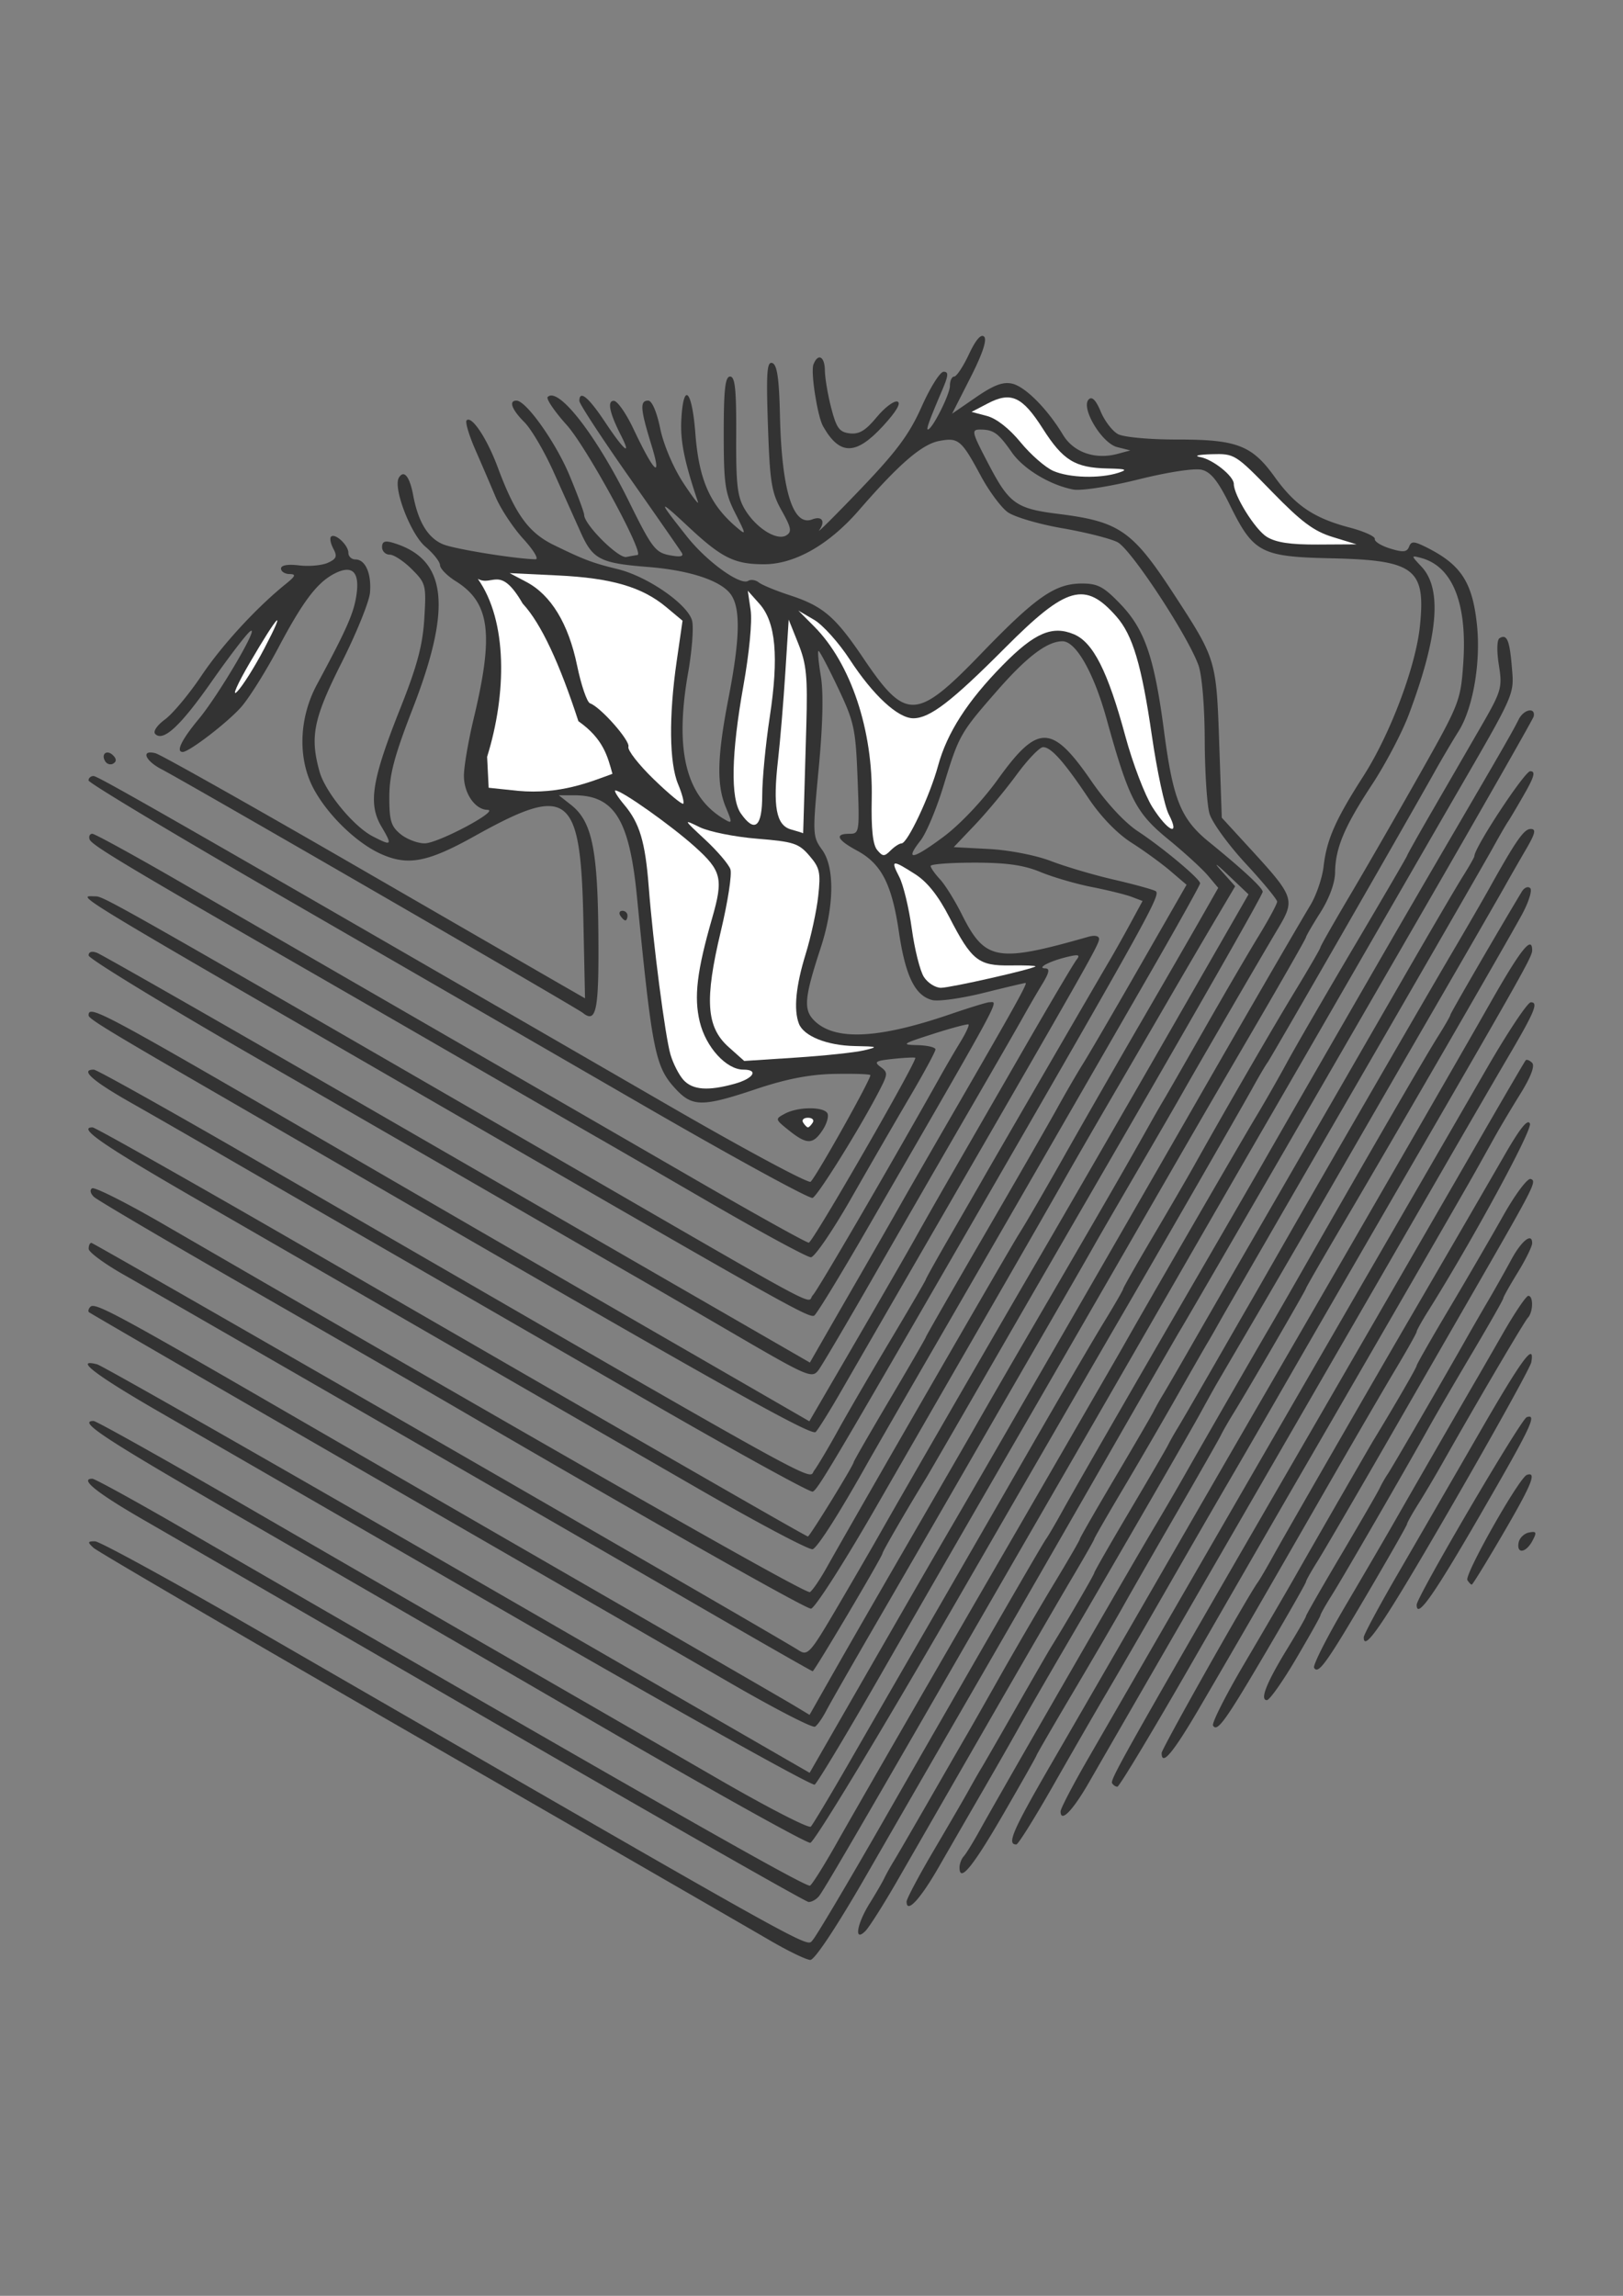
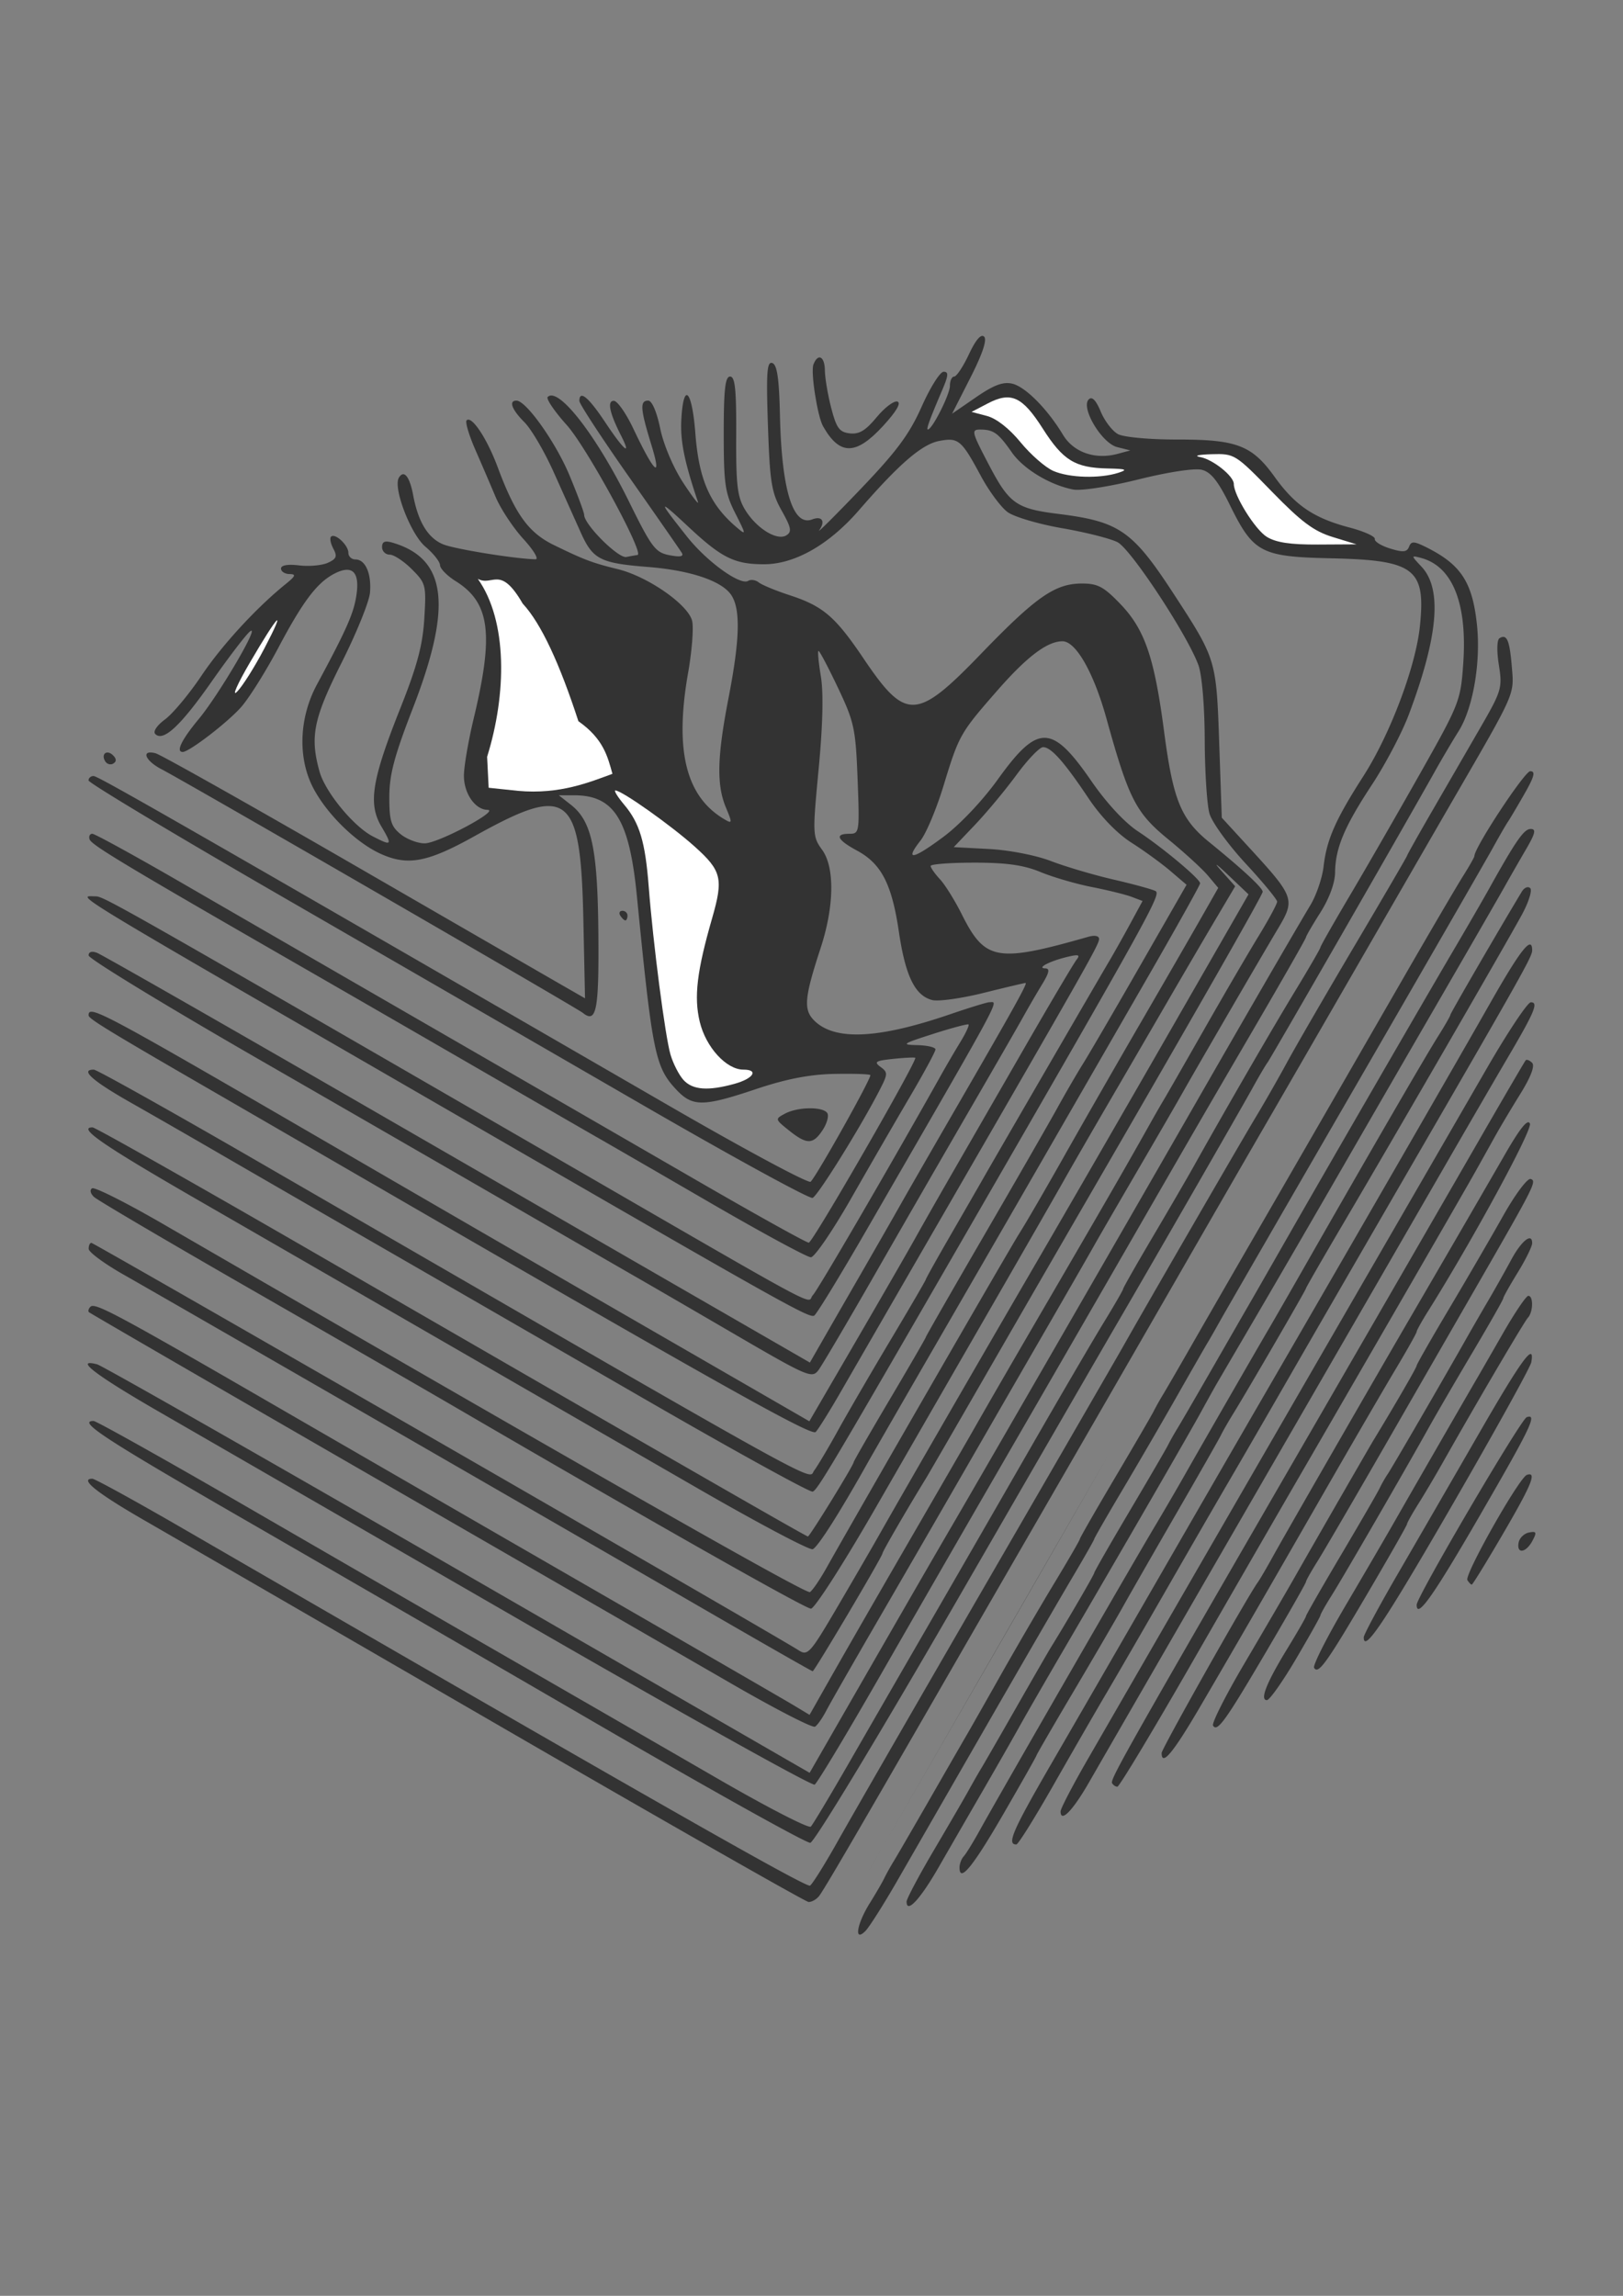
<svg xmlns="http://www.w3.org/2000/svg" width="744.094" height="1052.362" viewBox="0 0 744.094 1052.362">
  <rect x="0" y="0" width="744.094" height="1052.362" fill="#808080" stroke="none" />
  <path d="M439.12 732.953c35.392-61.264 67.823-117.345 72.07-124.625 16.73-28.68 57.663-99.824 62.833-109.207 3.008-5.46 6.22-10.92 7.136-12.134 1.54-2.041 64.19-111.015 76.735-133.474 3.05-5.46 7.938-13.742 10.864-18.403 6.574-10.472 10.188-31.43 8.387-48.627-2.038-19.45-7.22-27.516-22.72-35.37-6.108-3.094-7.394-3.172-8.414-.515-.962 2.506-2.706 2.676-8.673.844-4.109-1.26-7.272-3.232-7.03-4.38.242-1.149-4.94-3.502-11.515-5.23-16.37-4.302-24.97-10.098-34.346-23.15-10.503-14.619-17.343-17.238-44.93-17.205-12.389.015-24.338-1.08-26.929-2.466-2.562-1.371-6.13-6.019-7.931-10.327-2.21-5.288-4-7.109-5.507-5.6-3.77 3.768 5.959 20.074 13.042 21.86l6.04 1.524-5.881 1.58c-10.276 2.762-20.155-.69-25.006-8.74-7.166-11.89-17.246-22.042-23.28-23.446-4.182-.973-8.454.631-16.598 6.234L436.5 189.64l8.43-16.576c5.504-10.825 7.678-17.325 6.267-18.738-1.413-1.412-3.83 1.384-6.967 8.059-2.642 5.62-5.687 10.22-6.767 10.22s-1.963 1.929-1.963 4.286c0 3.901-8.121 19.982-10.091 19.982-.87 0 .734-4.412 6.62-18.201 2.814-6.597 2.934-8.273.59-8.273-1.617 0-6.146 7.198-10.064 15.995-5.658 12.705-11.47 20.531-28.263 38.056-11.627 12.135-20.027 20.482-18.666 18.55 2.891-4.104 1.223-6.629-3.246-4.914-8.834 3.39-14.012-13.291-14.797-47.668-.389-17.048-1.3-23.26-3.519-24-2.455-.818-2.813 4.336-1.99 28.615.884 26.067 1.637 30.74 6.29 39.018 4.408 7.842 4.765 9.727 2.15 11.343-4.308 2.663-13.849-3.296-18.999-11.866-3.46-5.758-4.107-11.249-3.994-33.897.105-21.035-.513-27.026-2.789-27.026-2.262 0-2.923 5.902-2.923 26.1 0 23.156.596 27.278 5.28 36.532 5.085 10.042 5.107 10.283.589 6.441-12.255-10.419-17.258-21.844-18.89-43.134-1.519-19.809-5.414-23.768-6.403-6.508-.572 9.979 1.295 19.339 7.566 37.93.614 1.82-2.428-2.112-6.76-8.737-4.553-6.965-8.988-17.435-10.513-24.82-1.582-7.656-3.788-12.773-5.507-12.773-3.888 0-3.62 3.783 1.436 20.21 5.031 16.352 1.477 13.166-8.274-7.414-3.276-6.916-7.265-12.624-8.864-12.685-3.206-.123-2.071 5.438 3.243 15.884 5.092 10.009 1.347 6.872-7.245-6.067-7.66-11.536-11.844-14.984-11.844-9.758 0 1.307 10.225 16.943 22.722 34.747 12.497 17.805 23.396 33.483 24.22 34.841 1.044 1.72-.663 2.055-5.624 1.103-6.475-1.242-8.16-3.47-18.546-24.531-15.017-30.453-32.424-52.857-37.288-47.993-.82.82 3.11 6.608 8.733 12.863 9.142 10.168 35.8 59.124 32.436 59.567-.705.093-3.017.5-5.138.907-3.699.708-19.309-14.876-19.309-19.276 0-1.08-3.014-9.202-6.697-18.05-6.327-15.199-19.909-34.348-24.361-34.348-3.66 0-2.143 4.103 3.662 9.908 3.133 3.133 9.135 13.354 13.339 22.714 4.203 9.36 9.803 21.841 12.443 27.738 5.576 12.452 8.882 14.15 30.983 15.905 19.178 1.523 33.465 6.292 37.924 12.657 4.473 6.387 4.146 20.296-1.114 47.388-5.232 26.952-5.54 39.818-1.2 50.206 2.97 7.109 2.93 7.512-.55 5.482-17.802-10.381-23.074-31.563-16.763-67.348 1.712-9.708 2.546-20.302 1.854-23.543-1.58-7.404-20.203-20.433-34.076-23.842-11.761-2.89-15.334-4.236-29.358-11.07-11.621-5.663-17.733-14.144-25.775-35.77-4.86-13.07-11.904-23.674-14.204-21.385-.729.726 1.02 6.682 3.884 13.237a2189.73 2189.73 0 019.393 21.847c2.3 5.46 8.04 14.147 12.753 19.304 4.724 5.17 7.206 9.346 5.53 9.308-9.398-.21-37.02-4.682-42.302-6.848-6.928-2.84-11.46-10.23-13.745-22.416-1.633-8.703-4.228-11.942-6.554-8.18-2.826 4.574 5.376 25.975 12.136 31.663 3.637 3.06 6.65 6.87 6.698 8.465.046 1.595 3.273 4.89 7.17 7.324 15.725 9.818 17.602 24.066 8.29 62.916-2.466 10.285-4.49 22.098-4.499 26.25-.018 8.124 5.117 15.575 10.806 15.683 5.944.113-22.568 15.32-28.778 15.349-3.203.015-8.167-1.87-11.031-4.19-4.4-3.563-5.207-6.215-5.197-17.098.009-10.129 2.3-18.771 10.72-40.458 18.268-47.04 15.69-68.64-9.077-76.032-3.666-1.095-4.964-.578-4.964 1.976 0 1.902 1.566 3.458 3.48 3.458 1.913 0 6.487 3.009 10.165 6.687 6.448 6.448 6.652 7.253 5.72 22.613-.742 12.235-3.306 21.809-11.06 41.298-13.023 32.73-14.76 43.607-8.623 54.008 5.158 8.742 4.856 9.084-3.982 4.514-8.822-4.562-21.78-20.348-24.377-29.697-4.457-16.044-2.794-24.225 10.157-49.963 6.802-13.517 12.644-27.942 12.983-32.055.722-8.755-2.108-15.199-6.674-15.199-1.778 0-3.232-1.367-3.232-3.039 0-3.516-6.132-9.214-7.954-7.392-.675.676-.195 3.158 1.067 5.517 1.88 3.515 1.416 4.68-2.58 6.465-2.68 1.198-8.596 1.726-13.146 1.175-5.191-.629-8.274-.09-8.274 1.445 0 1.346 1.738 2.48 3.861 2.521 3.153.06 2.85.89-1.655 4.528-13.53 10.928-29.293 28.075-38.703 42.099-5.617 8.372-13.112 17.366-16.656 19.986-3.76 2.78-5.627 5.581-4.483 6.725 3.649 3.65 11.601-3.752 25.795-24.006 7.743-11.05 15.628-21.377 17.522-22.949 5.462-4.532-13.954 28.709-23.436 40.125-7.828 9.425-10.563 15.048-7.318 15.048 2.963 0 20.668-13.601 26.807-20.593 3.677-4.188 11.34-16.408 17.027-27.156 11.118-21.007 17.602-29.65 25.36-33.801 8.265-4.423 11.924-1.306 10.544 8.983-1.163 8.669-4.255 15.748-18.208 41.68-8.21 15.26-8.857 33.718-1.663 47.433 6.338 12.082 19.72 25.12 30.98 30.184 12.408 5.58 21.4 3.872 42.993-8.17 43.085-24.025 48.618-19.772 49.847 38.311l.763 36.057-9.57-5.492c-5.263-3.021-48.594-28.042-96.291-55.602-47.697-27.56-88.65-50.613-91.006-51.229-6.854-1.792-4.942 3.353 2.719 7.315 10.988 5.682 190.138 109.27 193.113 111.66 6.255 5.029 7.452-1.02 7.154-36.145-.332-39.068-3.001-51.678-12.528-59.171l-5.604-4.408h7.026c18.41 0 25.319 11.122 28.78 46.33 7.054 71.757 8.363 78.211 17.931 88.454 7.565 8.098 12.234 8.077 36.824-.161 13.677-4.582 24.431-6.672 35.511-6.9 8.741-.18 16.275.056 16.742.523.84.84-24.152 45.515-27.35 48.892-.91.96-29.858-14.556-64.329-34.482C80.794 376.248 44.957 355.72 42.894 355.72c-1.266 0-2.302.91-2.302 2.021 0 1.112 39.96 25.089 88.799 53.282a255176.98 255176.98 0 01164.69 95.161c41.739 24.145 77.048 43.456 78.464 42.913 2.423-.93 22.478-33.222 30.937-49.815 3.584-7.03 3.598-7.75.195-10.239-3.121-2.282-2.264-2.823 5.807-3.666 5.208-.544 9.765-.77 10.126-.503 1.24.918-46.986 84.659-48.807 84.753-1.002.051-23.836-12.635-50.743-28.192-26.907-15.556-82.18-47.479-122.829-70.939-40.649-23.46-91.656-52.925-113.35-65.478-21.693-12.553-40.39-22.824-41.55-22.824-1.159 0-1.722 1.155-1.251 2.567.857 2.572 16.423 11.926 96.584 58.037 23.661 13.61 62.38 35.952 86.041 49.648 23.662 13.696 46.496 26.876 50.743 29.288 4.247 2.412 27.191 15.685 50.987 29.495 23.796 13.81 44.645 25.099 46.33 25.085 1.686-.013 10-12.175 18.477-27.025 8.477-14.851 20.639-35.886 27.026-46.744 6.387-10.859 11.613-20.538 11.613-21.51 0-.973-3.723-1.855-8.273-1.961-7.62-.178-7.053-.584 7.17-5.141 8.494-2.722 15.805-4.673 16.247-4.336.441.337-1.198 3.891-3.643 7.899-2.446 4.007-6.395 10.76-8.776 15.008-23.538 41.976-56.616 98.772-58.909 101.148-3.528 3.657 11.072 11.503-125.516-67.445C54.687 414.944 47.511 410.874 43.877 410.874c-8.494 0-18.255-5.91 167.694 101.546 148.414 85.765 159.55 92.004 161.736 90.612 1.142-.728 11.825-18.2 23.74-38.828 64.306-111.328 60.783-104.794 56.489-104.794-1.001 0-9.192 2.52-18.202 5.601-32.852 11.234-52.708 12.123-62.054 2.777-4.992-4.992-4.503-10.477 2.96-33.26 6.244-19.058 6.516-36.912.685-44.976-4.4-6.086-4.443-7.096-1.594-37.143 1.905-20.086 2.254-34.936.997-42.469-1.062-6.37-1.537-11.582-1.055-11.582s4.494 7.615 8.914 16.923c7.457 15.703 8.106 18.726 8.994 41.918.93 24.316.83 24.994-3.734 24.994-6.95 0-5.704 2.755 3.492 7.722 11.152 6.022 15.933 15.306 19.176 37.24 3 20.29 7.404 29.276 15.324 31.264 2.816.707 13.364-.767 23.44-3.275 10.076-2.507 18.753-4.56 19.282-4.56 1.08 0-4.833 10.637-32.504 58.465-10.53 18.201-21.664 37.56-24.74 43.02-3.076 5.461-11.318 19.856-18.316 31.99a17275.83 17275.83 0 00-18.007 31.29l-5.285 9.228-50.085-28.874c-27.547-15.88-100.221-57.812-161.498-93.182-61.277-35.37-113.15-64.968-115.273-65.774-2.373-.901-3.849-.43-3.829 1.222.018 1.478 35.382 23.04 78.587 47.915 43.204 24.875 98.041 56.503 121.86 70.285 23.817 13.782 46.78 27.04 51.026 29.464 4.247 2.423 24 13.891 43.896 25.485 34.528 20.122 36.315 20.889 39.285 16.867 1.711-2.318 13.354-22.084 25.872-43.926a20169.772 20169.772 0 0143.24-75.01c11.262-19.415 22.406-38.774 24.764-43.02 2.358-4.248 6.255-10.949 8.661-14.893 3.22-5.277 3.6-7.187 1.437-7.237-4.226-.096 2.009-3.35 10.133-5.29 5.152-1.228 5.989-.955 4.152 1.358-1.265 1.593-12.021 19.774-23.902 40.402-11.88 20.627-26.75 46.44-33.04 57.36-6.292 10.921-13.919 24.324-16.95 29.784-3.03 5.46-15.202 26.59-27.05 46.955l-21.54 37.027-9.144-5.282c-5.029-2.904-37.934-21.894-73.123-42.2-64.519-37.229-75.648-43.67-147.815-85.547-94.944-55.094-100.436-57.994-100.354-52.99.024 1.495 9.624 7.357 55.127 33.665 7.888 4.56 35.686 20.657 61.774 35.773 170.914 99.027 214.462 123.473 216.435 121.5 1.17-1.17 6.369-9.49 11.55-18.489 5.183-8.998 26.64-46.144 47.68-82.546 65.995-114.172 70.707-122.5 70.707-124.965 0-1.443-1.986-1.84-4.964-.99-41.95 11.959-47.313 11.002-57.996-10.345-3.17-6.333-7.674-13.564-10.01-16.07-2.336-2.504-4.247-5.235-4.247-6.066 0-.832 9-1.513 19.998-1.513 14.78 0 22.696 1.118 30.335 4.285 5.686 2.356 16.294 5.455 23.574 6.886 7.28 1.431 15.49 3.457 18.243 4.501l5.005 1.9-5.706 10.518c-3.138 5.785-7.47 13.497-9.628 17.137-4.706 7.944-52.231 89.873-57.588 99.279-2.074 3.64-8.87 15.448-15.105 26.239-6.234 10.791-11.334 19.922-11.334 20.29 0 .367-7.29 12.883-16.2 27.812-8.91 14.929-19.763 33.596-24.117 41.484-4.354 7.887-9.246 16.124-10.873 18.306-3.192 4.282 12.502 13.001-255.81-142.121-39.62-22.907-73.127-41.65-74.458-41.65-6.413 0-.696 5.11 16.885 15.09a5515.309 5515.309 0 0139.16 22.493c10.92 6.344 42.69 24.696 70.598 40.782 27.908 16.087 84.474 48.725 125.702 72.53 41.228 23.806 75.976 42.953 77.217 42.55 2.211-.72 8.43-11.184 69.075-116.228 85.706-148.455 90.794-157.64 88.117-159.07-1.49-.796-10.154-3.168-19.255-5.27-9.1-2.102-22.007-5.918-28.68-8.48-6.888-2.644-19.146-5.032-28.35-5.522l-16.214-.864L447 378.08c5.355-5.625 13.925-15.936 19.045-22.913 5.12-6.977 10.592-12.685 12.161-12.685 3.7 0 9.661 6.705 20.877 23.478 5.603 8.38 13.09 16.12 19.62 20.282 5.807 3.702 13.874 9.565 17.926 13.028l7.368 6.297-21.143 36.872c-11.629 20.28-23.464 40.585-26.3 45.122-2.838 4.538-8.165 13.711-11.838 20.385-3.674 6.674-18.733 32.878-33.464 58.23-14.731 25.354-26.784 46.383-26.784 46.731 0 .349-7.446 13.212-16.547 28.586-9.1 15.373-16.546 28.312-16.546 28.753 0 1.358-20.136 34.05-20.973 34.05-.826 0-65.057-36.919-227.952-131.025-53.79-31.075-98.796-56.5-100.014-56.5-7.137 0 4.851 8.24 49.022 33.699 27.233 15.696 78.802 45.44 114.597 66.1 35.795 20.659 87.33 50.384 114.52 66.056 27.19 15.671 50.598 28.048 52.017 27.503 2.293-.88 12.058-16.192 24.823-38.925 2.385-4.247 17.543-30.556 33.685-58.464 28.18-48.721 40.427-69.946 94.583-163.92 13.496-23.418 24.538-43.178 24.538-43.912 0-2.014-17.12-16.335-28.481-23.824-6.112-4.028-14.487-13.063-21.374-23.055-18.06-26.206-24.506-26.34-42.805-.89-7.157 9.954-17.467 20.838-25.135 26.534-14.084 10.462-17.802 11.038-10.384 1.607 2.583-3.284 7.29-14.471 10.459-24.86 7.175-23.526 7.632-24.337 24.783-43.947 13.552-15.495 22.866-22.528 29.838-22.528 6.136 0 14.304 14.342 20.14 35.36 10.28 37.025 13.467 43.249 28.404 55.466 7.399 6.05 15.568 13.524 18.155 16.607l4.704 5.606-8.33 14.63c-4.582 8.047-16.98 29.522-27.55 47.724-10.57 18.2-26.22 45.502-34.775 60.67-8.556 15.167-17.78 31.052-20.5 35.299-4.12 6.436-71.148 122.67-88.726 153.86-2.9 5.146-6.192 9.924-7.316 10.619-1.69 1.045-99.007-54.322-296.34-168.598-16.878-9.774-31.616-17.195-32.753-16.492-1.175.725-.785 2.45.902 3.992 1.633 1.493 33.746 20.39 71.361 41.994 37.616 21.603 79.809 45.934 93.763 54.068 89.889 52.398 160.928 92.639 163.532 92.635 1.67-.002 14.897-20.603 29.395-45.778a359405.69 359405.69 0 0153.698-93.207c15.036-26.089 29.845-51.901 32.909-57.361 3.063-5.46 12.511-21.842 20.995-36.402 8.483-14.561 20.894-35.906 27.58-47.433 6.686-11.528 16.154-27.707 21.04-35.953l8.884-14.994-6.327-7.068c-3.82-4.268-2.61-3.535 3.055 1.85l9.382 8.918-36.694 63.886c-20.182 35.138-47.39 82.253-60.464 104.701-23.967 41.153-61.66 106.46-72.495 125.604-3.223 5.695-11.78 20.444-19.017 32.774-12.373 21.085-13.424 22.246-17.65 19.505-9.769-6.337-322.94-186.708-324.174-186.708-.726 0-1.287 1.241-1.248 2.758.039 1.517 7.236 6.819 15.994 11.782 18.31 10.377 198.309 114.124 268.165 154.565 25.886 14.985 47.377 27.246 47.759 27.246.836 0 32.032-52.675 32.032-54.087 0-.814 11.382-20.444 19.808-34.16 1.118-1.82 12.903-22.173 26.188-45.227a43235.653 43235.653 0 0144.615-77.217c53.99-93.147 83.678-145.165 83.678-146.615 0-1.78-9.166-10.281-24.621-22.838-12.89-10.471-16.464-19.271-20.594-50.705-4.443-33.814-8.84-46.67-19.92-58.234-7.72-8.055-10.447-9.515-17.77-9.508-12.292.011-21.01 6.087-46.23 32.215-29.617 30.684-34.475 30.877-53.868 2.136-12.972-19.223-18.554-24-33.88-29-6.302-2.055-12.655-4.683-14.119-5.84-1.463-1.158-3.66-1.487-4.882-.732-3.63 2.243-18.9-8.77-27.95-20.161-13.73-17.278-13.647-17.887.616-4.561 15.211 14.211 21.072 17.11 34.588 17.11 14.103 0 29.807-8.943 43.58-24.82 18.475-21.296 28.834-30.214 36.838-31.715 8.734-1.639 10.109-.476 19.022 16.093 3.71 6.898 9.228 14.343 12.262 16.544 3.034 2.202 14.291 5.522 25.018 7.378 10.726 1.856 22.143 4.743 25.371 6.414 6.184 3.202 32.212 42.793 37.103 56.436 1.61 4.494 2.809 18.794 2.865 34.21.053 14.57 1.03 29.747 2.173 33.728 1.141 3.98 8.587 14.27 16.546 22.867 7.959 8.596 14.47 16.484 14.47 17.528 0 1.045-3.849 8.189-8.554 15.876-4.705 7.687-15.866 26.815-24.803 42.508-8.936 15.692-17.248 30.187-18.47 32.211-1.224 2.024-3.801 6.492-5.728 9.928-11.23 20.022-18.548 32.745-42.292 73.537-24.54 42.159-29.236 50.276-40.844 70.598-2.426 4.247-15.05 26.088-28.053 48.536s-28.585 49.532-34.628 60.188l-10.987 19.373-6.99-4.213c-3.845-2.317-46.206-26.82-94.136-54.452-47.929-27.632-112.956-65.176-144.505-83.433-71.651-41.463-82.02-47.013-84.048-44.986-.894.894-1.212 2.02-.706 2.5.505.481 58.997 34.374 129.98 75.317a547411.533 547411.533 0 01164.977 95.186c19.753 11.409 36.816 20.186 37.917 19.505 1.102-.68 3.41-3.948 5.129-7.26 1.72-3.313 12.35-21.908 23.624-41.323a27707.894 27707.894 0 0040.829-70.598 59459.507 59459.507 0 0137.135-64.375c9.243-15.991 18.67-32.395 20.949-36.452 2.278-4.057 11.373-19.763 20.21-34.904 8.836-15.14 18.02-31.002 20.407-35.249 6.061-10.78 36.324-62.837 44.125-75.903 7.773-13.02 7.291-14.4-12.606-36.1l-13.303-14.508-1.182-34.368c-1.31-38.057-1.4-38.352-20.768-68.074-19.02-29.189-24.953-33.305-53.06-36.814-19.196-2.397-22.417-4.673-31.712-22.412-8.047-15.357-8.264-16.273-3.851-16.241 5.977.043 8.158 1.638 14.345 10.495 5.299 7.587 17.441 14.922 28.12 16.987 3.568.69 16.602-1.325 29.837-4.613 13.745-3.416 25.833-5.254 29.118-4.43 4.188 1.051 7.469 5.174 12.9 16.21 10.746 21.833 14.22 23.661 46.305 24.36 38.431.837 43.537 4.75 40.769 31.236-1.934 18.498-13.63 49.482-25.898 68.608-12.835 20.007-16.836 29.102-18.26 41.508-.59 5.123-3.277 13.01-5.973 17.526-8.017 13.43-27.683 47.379-53.964 93.152-35.631 62.06-96.557 167.698-110.061 190.835-10.237 17.538-20.877 35.99-56.364 97.738l-9.257 16.108-9.213-5.308c-5.067-2.92-77.665-44.813-161.329-93.096-83.664-48.282-153.903-88.254-156.088-88.825-10.97-2.869-.78 4.925 28.57 21.852 17.898 10.322 92.324 53.272 165.392 95.443s133.808 76.084 134.977 75.361c1.17-.723 14.504-22.891 29.632-49.263a35768.557 35768.557 0 0155.592-96.484 69375.4 69375.4 0 0053.508-92.66c37.723-65.473 37.55-65.174 62.976-108.737 12.951-22.19 23.548-40.77 23.548-41.29 0-.519 2.978-5.64 6.618-11.38 4.044-6.376 6.657-13.487 6.716-18.278.139-11.261 4.218-20.969 16.957-40.353 6.17-9.387 13.74-23.782 16.824-31.99 13.543-36.049 15.404-57.683 5.836-67.866-4.829-5.14-4.835-5.216-.317-4.034 14.514 3.795 21.366 20.77 19.47 48.235-1.195 17.291-1.686 18.546-19.862 50.742-10.25 18.157-24.71 43.27-32.13 55.806-7.422 12.536-13.494 23.22-13.494 23.74 0 .52-5.274 9.623-11.721 20.227-10.56 17.37-31.475 53.526-46.25 79.951-3.053 5.46-11.61 20.185-19.017 32.721-7.406 12.536-13.465 23.191-13.465 23.678 0 .486-4.091 7.568-9.091 15.737-5 8.169-20.23 34.247-33.844 57.951a39754.616 39754.616 0 01-45.796 79.501 43368.799 43368.799 0 00-36.908 63.98c-8.725 15.167-16.623 28.355-17.55 29.305-.926.95-19.968-8.847-42.315-21.771a63554.367 63554.367 0 00-92.476-53.34c-28.515-16.414-83.321-48.066-121.791-70.338-38.47-22.273-70.984-40.496-72.253-40.496-7.55 0 4.896 8.138 68.842 45.016 39.133 22.567 112.847 65.26 163.81 94.874 50.963 29.613 94.136 53.676 95.94 53.472 1.842-.207 31.527-49.263 67.63-111.757z" fill="#333" />
-   <path d="M396.742 860.375c12.051-20.926 34.812-60.385 50.578-87.686a45738.947 45738.947 0 0060.284-104.794c17.389-30.335 32.534-56.644 33.656-58.464 2.765-4.485 46.163-79.428 109.232-188.63 28.732-49.75 52.425-91.322 52.65-92.384.929-4.377-4.533-3.323-6.853 1.322-2.752 5.509-7.325 13.474-31.389 54.66-8.861 15.168-21.268 36.513-27.57 47.433-22.094 38.284-54.698 94.93-58.412 101.485-2.063 3.64-14.977 25.978-28.698 49.64-34.718 59.87-57.029 98.634-63.488 110.309-3.021 5.46-6.222 10.92-7.113 12.134-1.75 2.383-27.424 46.865-74.492 129.062-16.329 28.515-30.995 53.227-32.591 54.916-3.038 3.214 5.957 8.235-254.082-141.861-39.08-22.558-72.8-41.014-74.931-41.014-3.381 0-3.464.383-.646 3 1.776 1.649 68.754 40.752 148.839 86.895 80.084 46.142 152.558 87.961 161.052 92.93 8.493 4.97 16.932 9.049 18.752 9.065 1.98.017 12.11-15.253 25.222-38.018zM411.408 862.04c6.288-10.921 24.563-42.69 40.612-70.599 16.049-27.908 33.789-58.518 39.423-68.022 5.633-9.504 10.242-17.603 10.242-17.996 0-.394 5.895-10.642 13.099-22.775 7.204-12.132 18.367-31.336 24.807-42.674 6.44-11.339 12.708-22.272 13.928-24.296 1.22-2.024 3.779-6.491 5.686-9.927 1.907-3.437 29.607-51.42 61.555-106.63 31.947-55.21 60.551-104.85 63.564-110.31 3.013-5.46 6.167-10.92 7.009-12.133.842-1.214 4.226-6.922 7.52-12.686 4.597-8.045 5.227-10.48 2.714-10.48-2.573 0-25.593 34.954-25.593 38.86 0 .517-2.335 4.643-5.189 9.169-2.854 4.526-14.63 24.61-26.168 44.632-42.346 73.476-55.04 95.48-71.59 124.098-9.3 16.077-21.453 37.174-27.01 46.881-5.556 9.708-11.312 19.635-12.79 22.062-1.478 2.427-3.416 5.878-4.305 7.668-.89 1.791-8.87 15.51-17.736 30.487-8.865 14.976-16.12 27.624-16.12 28.105 0 .48-5.276 9.596-11.725 20.256-6.45 10.66-17.609 29.806-24.799 42.546-7.19 12.741-14.075 24.868-15.3 26.948-1.225 2.08-8.66 14.987-16.524 28.68-7.863 13.694-15.518 26.884-17.011 29.31-1.493 2.427-3.426 5.902-4.295 7.722-.869 1.82-3.886 7.013-6.705 11.539-5.974 9.592-7.261 18.04-1.928 12.65 1.758-1.776 8.34-12.165 14.629-23.086zM430.33 855.927c5.044-8.772 14.058-24.388 20.03-34.702 5.973-10.314 13.625-23.717 17.005-29.784 3.38-6.067 12.817-22.448 20.972-36.402 27.167-46.488 56.967-98.063 62.214-107.675 2.852-5.225 6.179-11.205 7.392-13.29 1.214-2.084 9.748-16.671 18.964-32.417 9.217-15.746 26.2-45.01 37.741-65.03a51748.307 51748.307 0 0145.904-79.423c13.707-23.662 26.869-46.496 29.248-50.743 2.38-4.247 6.79-11.94 9.8-17.098 4.304-7.372 4.767-9.376 2.165-9.376-3.082 0-6.763 5.294-19.17 27.577-2.704 4.854-10.173 17.76-16.6 28.68-13.184 22.404-60.308 103.917-78.44 135.681-6.579 11.528-12.955 22.661-14.168 24.742-1.214 2.08-8.64 14.987-16.503 28.68-7.864 13.694-15.519 26.884-17.012 29.31-1.493 2.427-3.442 5.878-4.331 7.669-.89 1.79-8.87 15.51-17.736 30.486-8.866 14.977-16.12 27.641-16.12 28.144 0 .764-12.641 22.495-19.827 34.083-1.129 1.82-8.281 14.23-15.895 27.578-7.614 13.347-14.853 25.924-16.087 27.948-1.233 2.024-3.79 6.491-5.682 9.928-1.891 3.436-9.089 15.829-15.995 27.539-6.905 11.71-12.555 22.352-12.555 23.647 0 5.657 6.2-.993 14.686-15.752z" fill="#333" />
+   <path d="M396.742 860.375c12.051-20.926 34.812-60.385 50.578-87.686a45738.947 45738.947 0 0060.284-104.794zM411.408 862.04c6.288-10.921 24.563-42.69 40.612-70.599 16.049-27.908 33.789-58.518 39.423-68.022 5.633-9.504 10.242-17.603 10.242-17.996 0-.394 5.895-10.642 13.099-22.775 7.204-12.132 18.367-31.336 24.807-42.674 6.44-11.339 12.708-22.272 13.928-24.296 1.22-2.024 3.779-6.491 5.686-9.927 1.907-3.437 29.607-51.42 61.555-106.63 31.947-55.21 60.551-104.85 63.564-110.31 3.013-5.46 6.167-10.92 7.009-12.133.842-1.214 4.226-6.922 7.52-12.686 4.597-8.045 5.227-10.48 2.714-10.48-2.573 0-25.593 34.954-25.593 38.86 0 .517-2.335 4.643-5.189 9.169-2.854 4.526-14.63 24.61-26.168 44.632-42.346 73.476-55.04 95.48-71.59 124.098-9.3 16.077-21.453 37.174-27.01 46.881-5.556 9.708-11.312 19.635-12.79 22.062-1.478 2.427-3.416 5.878-4.305 7.668-.89 1.791-8.87 15.51-17.736 30.487-8.865 14.976-16.12 27.624-16.12 28.105 0 .48-5.276 9.596-11.725 20.256-6.45 10.66-17.609 29.806-24.799 42.546-7.19 12.741-14.075 24.868-15.3 26.948-1.225 2.08-8.66 14.987-16.524 28.68-7.863 13.694-15.518 26.884-17.011 29.31-1.493 2.427-3.426 5.902-4.295 7.722-.869 1.82-3.886 7.013-6.705 11.539-5.974 9.592-7.261 18.04-1.928 12.65 1.758-1.776 8.34-12.165 14.629-23.086zM430.33 855.927c5.044-8.772 14.058-24.388 20.03-34.702 5.973-10.314 13.625-23.717 17.005-29.784 3.38-6.067 12.817-22.448 20.972-36.402 27.167-46.488 56.967-98.063 62.214-107.675 2.852-5.225 6.179-11.205 7.392-13.29 1.214-2.084 9.748-16.671 18.964-32.417 9.217-15.746 26.2-45.01 37.741-65.03a51748.307 51748.307 0 0145.904-79.423c13.707-23.662 26.869-46.496 29.248-50.743 2.38-4.247 6.79-11.94 9.8-17.098 4.304-7.372 4.767-9.376 2.165-9.376-3.082 0-6.763 5.294-19.17 27.577-2.704 4.854-10.173 17.76-16.6 28.68-13.184 22.404-60.308 103.917-78.44 135.681-6.579 11.528-12.955 22.661-14.168 24.742-1.214 2.08-8.64 14.987-16.503 28.68-7.864 13.694-15.519 26.884-17.012 29.31-1.493 2.427-3.442 5.878-4.331 7.669-.89 1.79-8.87 15.51-17.736 30.486-8.866 14.977-16.12 27.641-16.12 28.144 0 .764-12.641 22.495-19.827 34.083-1.129 1.82-8.281 14.23-15.895 27.578-7.614 13.347-14.853 25.924-16.087 27.948-1.233 2.024-3.79 6.491-5.682 9.928-1.891 3.436-9.089 15.829-15.995 27.539-6.905 11.71-12.555 22.352-12.555 23.647 0 5.657 6.2-.993 14.686-15.752z" fill="#333" />
  <path d="M375.445 869.21c2.07-2.528 16.015-26.402 58.954-100.934a89267.294 89267.294 0 0145.21-78.32 72517.18 72517.18 0 0058.514-101.484c16.055-27.908 34.374-59.678 40.71-70.598 6.336-10.92 26.98-46.661 45.876-79.423a82080.1 82080.1 0 0142.026-72.804c28.16-48.603 27.468-47.038 26.411-59.785-1.034-12.466-2.286-15.402-5.675-13.307-1.184.731-1.306 5.865-.29 12.287 1.666 10.541 1.274 11.842-8.827 29.3l-21.918 37.888c-6.242 10.792-11.348 19.891-11.348 20.221 0 .33-10.767 18.803-23.927 41.05-13.16 22.247-27.156 46.406-31.104 53.686-3.947 7.28-10.472 18.698-14.5 25.371-6.627 10.98-51.01 87.712-60.984 105.432-2.246 3.991-30.069 52.141-61.828 107-31.758 54.86-62.608 108.42-68.555 119.026-5.947 10.605-11.716 19.84-12.82 20.522-1.706 1.054-75.053-40.706-287.489-163.683-21.693-12.558-40.39-22.832-41.55-22.832-6.058 0 2.081 6.515 23.743 19.005 13.286 7.66 86.702 50.14 163.147 94.4 76.444 44.26 140.11 80.532 141.477 80.605 1.369.074 3.505-1.107 4.747-2.624zM460.129 831.32c8.295-14.336 15.082-26.343 15.082-26.681 0-.34 7.553-13.375 16.785-28.969 9.232-15.594 19.559-33.316 22.948-39.383 3.39-6.067 14.527-25.502 24.75-43.19 10.222-17.686 19.263-33.57 20.091-35.298.828-1.728 3.346-6.12 5.596-9.76 6.816-11.028 33.377-56.783 33.377-57.496 0-.367 7.786-13.89 17.302-30.05 24.789-42.095 75.07-129.033 81.693-141.248 3.095-5.71 4.805-11.17 3.8-12.134-1.006-.964-2.725-.264-3.821 1.556-11.183 18.567-32.789 55.82-32.789 56.536 0 .502-2.648 5.109-5.886 10.237-5.562 8.81-32.174 54.718-60.668 104.658-7.065 12.382-14.588 25.473-16.718 29.09-5.248 8.914-31.065 53.784-38.83 67.486-3.453 6.092-9.539 16.537-13.525 23.21-10.69 17.897-71.719 123.84-80.066 138.99-3.009 5.46-6.34 10.871-7.404 12.024-1.064 1.153-1.934 3.47-1.934 5.148 0 7.149 6.068-.273 20.217-24.726z" fill="#333" />
  <path d="M313.331 495.013c-2.045-2.26-4.711-7.472-5.926-11.583-2.43-8.23-7.986-51.04-9.987-76.969-1.587-20.56-4.158-29.166-11.222-37.561-3.037-3.61-4.857-6.563-4.045-6.563 2.916 0 25.607 16.068 36.42 25.79 12.289 11.049 13.145 14.606 7.899 32.826-6.973 24.216-8.386 36.052-5.661 47.41 2.79 11.629 12.183 21.933 19.994 21.933 7.212 0 4.682 4.083-4.03 6.503-12.166 3.379-19.257 2.838-23.442-1.786z" fill="#fff" />
-   <path d="M334.015 479.909c-10.227-9.139-11.057-21.6-3.533-53.065 3.192-13.348 5.166-26.124 4.388-28.393-.779-2.268-6.005-8.388-11.615-13.6-10.054-9.343-10.089-9.424-2.477-5.692 4.247 2.082 16.084 4.461 26.306 5.288 16.782 1.357 19.108 2.112 23.985 7.781 4.796 5.575 5.25 7.653 4.06 18.53-.738 6.737-3.333 18.703-5.768 26.59-4.502 14.589-5.556 25.462-3.089 31.89 2.19 5.706 12.912 10.01 25.546 10.253 10.764.208 11.102.365 4.252 1.983-4.092.966-18.11 2.454-31.154 3.306l-23.715 1.55-7.186-6.421zM423.575 447.827c-1.761-2.73-4.262-12.699-5.557-22.153-1.295-9.454-3.874-20.126-5.73-23.716-4.083-7.895-3.317-8.028 7.26-1.269 5.615 3.588 10.617 9.887 15.745 19.825 10.222 19.816 13.304 22.241 27.998 22.029 6.626-.096 11.77.1 11.432.434-1.3 1.286-38.957 9.814-43.335 9.814-2.536 0-6.052-2.234-7.813-4.964zM402.148 389.603c-2.008-2.42-2.775-9.69-2.488-23.58.647-31.312-9.614-61.983-26.376-78.84l-7.28-7.32 7.253 4.256c3.99 2.341 11.303 10.473 16.253 18.07 10.731 16.472 22.16 27.055 29.212 27.055 7.575 0 17.539-7.65 42.149-32.358 28.15-28.263 36.611-30.632 50.975-14.274 7.493 8.532 11.534 22.135 16.284 54.815 2.33 16.028 5.796 32.16 7.705 35.85 5.424 10.491-.342 7.99-7.461-3.236-3.47-5.47-9.06-20.113-12.423-32.54-8.062-29.79-14.753-43.046-23.603-46.767-9.922-4.172-18.094-.628-32.604 14.139-16.194 16.482-25.563 31.05-29.669 46.135-3.77 13.853-14.002 35.597-16.75 35.597-.978 0-3.24 1.462-5.026 3.248-2.86 2.86-3.595 2.83-6.15-.25zM362.695 380.226c-6.877-1.905-8.45-10.41-5.96-32.229.97-8.494 2.46-26.364 3.31-39.711l1.547-24.268 4.413 11.03c3.747 9.368 4.3 15.024 3.664 37.506-.615 21.734-1.458 50.312-1.458 49.414 0-.118-2.482-.902-5.516-1.742zM339.656 372.877c-4.809-6.865-4.394-27.449 1.179-58.58 2.699-15.074 4.072-29.453 3.308-34.643l-1.305-8.874 5.348 5.995c7.506 8.413 8.94 24.196 4.717 51.903-1.895 12.43-3.445 28.563-3.445 35.851 0 14.563-3.414 17.47-9.802 8.348zM299.736 357.214c-6.9-6.683-12.132-13.387-11.628-14.898.914-2.742-12.81-18.28-17.598-19.925-1.389-.478-4.067-8.314-5.95-17.415-3.96-19.13-11.963-32.283-23.261-38.23l-7.666-4.036 22.062 1.061c24.675 1.187 38.684 5.274 49.753 14.515l7.475 6.24-2.691 18.613c-3.64 25.178-3.394 46.627.647 56.299 1.836 4.394 2.902 8.425 2.37 8.958-.533.532-6.613-4.5-13.513-11.182z" fill="#fff" />
  <path d="M219.538 352.355c.31-6.703 2.404-19.361 4.652-28.129 5.028-19.605 5.371-38 .908-48.681-3.082-7.376-3.062-8.074.23-8.074 1.981 0 7.705 1.986 12.718 4.413 11.396 5.516 17.583 16.087 21.042 35.95 2.015 11.571 3.812 15.803 7.957 18.73 2.945 2.081 10.218 10.904 16.162 19.606l10.807 15.822-9.231-4.191c-12.998-5.901-28.715-5.446-43.096 1.249-6.49 3.021-14.256 5.494-17.257 5.494-5.215 0-5.432-.542-4.892-12.189z" fill="none" />
  <path d="M114.477 303.873c13.256-22.715 17.12-26.527 6.709-6.618-4.442 8.494-10.086 17.429-12.542 19.855-2.457 2.427.168-3.53 5.833-13.237zM580.752 246.06c-5.325-3.302-15.087-18.978-15.087-24.224 0-3.602-9.617-11.283-15.443-12.335-3.08-.556-.786-1.129 5.198-1.297 10.605-.297 10.884-.124 27.71 17.161 13.54 13.908 19.216 18.142 27.896 20.805l10.897 3.344-17.65.095c-12.698.069-19.296-.927-23.521-3.548zM482.92 215.872c-3.647-1.59-10.404-7.493-15.014-13.119-5.174-6.314-11.08-10.94-15.43-12.087l-7.048-1.859 7.407-3.868c10.684-5.579 15.85-3.22 25.242 11.522 9.3 14.597 14.784 17.964 29.78 18.282 8.487.18 9.371.54 4.86 1.986-8.539 2.734-22.477 2.334-29.797-.857z" fill="#fff" />
  <path d="M482.86 818.443c8.454-14.851 19.466-33.951 24.47-42.445 5.005-8.494 17.36-29.839 27.456-47.433s22.998-39.932 28.673-49.64c5.674-9.707 18.31-31.548 28.079-48.536 9.77-16.987 33.58-58.188 52.913-91.556 53.786-92.84 57.997-100.334 57.997-103.216 0-7.07-5.26-.446-19.337 24.344-14.013 24.68-63.084 109.78-104.635 181.46-9.144 15.774-30.069 52.01-46.5 80.525-16.431 28.515-38.796 67.234-49.7 86.042-18.05 31.135-20.844 37.553-16.311 37.48.838-.013 8.441-12.174 16.895-27.025zM499.454 816.703c4.478-7.827 38.257-66.352 75.066-130.056 36.808-63.703 75.8-131.213 86.648-150.02 10.847-18.808 24.389-42.139 30.092-51.846 12.413-21.13 14.184-25.38 10.568-25.349-1.479.014-10.569 13.664-20.2 30.335-9.63 16.672-27.56 47.687-39.843 68.921a241192.86 241192.86 0 00-143.088 247.723c-6.85 11.874-12.455 22.629-12.455 23.9 0 5.437 5.64-.372 13.212-13.608zM544.565 765.486c16.91-29.407 39.376-68.36 49.923-86.56 40.87-70.525 76.808-132.755 81.544-141.197 2.723-4.853 6.877-12.3 9.231-16.546 2.355-4.247 7.656-13.157 11.782-19.8 4.783-7.704 6.734-12.845 5.385-14.193-1.163-1.163-2.493-1.685-2.957-1.159-.463.526-10.277 17.337-21.807 37.358-11.53 20.021-45.08 78.1-74.553 129.062-87.26 150.88-94.215 163.181-93.258 164.913.504.91 1.601 1.64 2.44 1.622.838-.018 15.36-24.094 32.27-53.5zM550.38 782.065c16.152-27.618 28.64-49.223 58.345-100.933 11.85-20.628 25.872-44.738 31.16-53.579 5.288-8.84 9.615-16.554 9.615-17.141 0-.588 2.326-4.772 5.168-9.298 20.31-32.34 47.886-83.093 46.752-86.047-.916-2.389-4.45 1.956-11.399 14.013-10.612 18.415-28.769 49.71-42.776 73.732-17.346 29.745-58.208 100.77-63.464 110.31-3.008 5.46-6.198 10.92-7.09 12.134-4.642 6.323-44.12 76.368-44.12 78.283 0 6.323 5.267-.027 17.81-21.474zM580.84 756.543c9.854-16.767 17.918-30.933 17.918-31.482 0-.548 2.327-4.7 5.172-9.226 2.846-4.526 16.88-28.581 31.19-53.456 14.309-24.875 33.162-57.637 41.895-72.804 26.732-46.425 27.614-48.176 24.759-49.15-1.465-.499-7.095 7.032-12.678 16.956-5.523 9.82-16.692 29.035-24.82 42.7-8.127 13.667-14.776 25.314-14.776 25.885 0 .846-9.55 17.357-19.785 34.207-2.13 3.507-25.133 43.474-36.797 63.935-3.819 6.698-13.931 24.042-22.472 38.542-8.54 14.5-14.978 27.253-14.306 28.34 1.941 3.141 5.63-2.004 24.7-34.447zM594.217 760.347c6.137-10.428 11.16-19.383 11.16-19.9 0-.516 2.328-4.642 5.175-9.168 5.365-8.53 33.594-57.302 44.349-76.621 3.377-6.068 12.479-21.716 20.225-34.775 7.747-13.06 14.085-24.214 14.085-24.787 0-.573 2.979-5.883 6.619-11.799 3.64-5.916 6.618-11.97 6.618-13.454 0-5.022-4.932-1.091-9.648 7.69-2.58 4.803-7.309 13.201-10.507 18.661-3.199 5.46-7.78 13.402-10.18 17.649-10.657 18.856-33.817 58.766-35.85 61.773-1.229 1.82-2.917 4.775-3.75 6.565-.835 1.791-8.77 15.51-17.636 30.487-8.866 14.976-16.12 27.641-16.12 28.143 0 .502-3.843 7.193-8.54 14.869-9.563 15.622-12.743 23.627-9.386 23.627 1.225 0 7.248-8.532 13.386-18.96zM627.17 730.07c9.854-16.768 17.918-30.935 17.918-31.483 0-.548 2.324-4.7 5.164-9.226 2.841-4.526 7.688-12.697 10.772-18.157 15.834-28.038 37.745-65.332 39.469-67.179 2.438-2.612 2.577-10.038.19-10.038-.973 0-6.182 7.694-11.578 17.098-5.395 9.404-10.805 18.8-12.021 20.881-4.8 8.21-31.287 54.18-37.835 65.667-3.819 6.699-13.93 24.043-22.472 38.542-8.54 14.5-14.978 27.253-14.306 28.341 1.941 3.141 5.63-2.004 24.7-34.447zM666.046 689.478c19.415-33.579 35.617-62.844 36.004-65.034 1.722-9.727-4.342-1.458-24.195 32.992a27454.09 27454.09 0 01-36.954 63.916c-8.618 14.84-15.67 27.964-15.67 29.163 0 7.345 9.435-6.763 40.815-61.037zM678.474 694.664c23.594-40.769 26.425-46.707 21.487-45.06-2.649.882-50.461 82.372-50.461 86.004 0 6.743 7.557-3.935 28.974-40.944zM688.97 703.254c13.337-22.862 15.738-28.759 11.078-27.205-3.52 1.173-28.78 45.843-27.288 48.257.698 1.129 1.598 2.053 2 2.053.403 0 6.798-10.397 14.21-23.105zM702.554 706.306c2.113-3.948 1.89-4.498-1.552-3.836-2.21.426-4.35 2.5-4.757 4.61-1.028 5.34 3.323 4.806 6.309-.774zM377.175 517.97c1.952-2.98 2.91-6.454 2.127-7.72-1.893-3.063-13.507-2.937-19.387.21-4.648 2.487-4.63 2.565 1.8 7.71 8.225 6.581 11.04 6.545 15.46-.2z" fill="#333" />
-   <path d="M368.21 514.564c-.75-1.213.244-2.206 2.207-2.206 1.963 0 2.956.993 2.206 2.206-.75 1.214-1.743 2.207-2.206 2.207-.464 0-1.456-.993-2.206-2.207z" fill="#fff" />
  <path d="M287.685 419.698c0-1.213-1.052-2.206-2.337-2.206-1.285 0-1.722.993-.973 2.206.75 1.214 1.802 2.206 2.337 2.206.535 0 .973-.992.973-2.206zM51.851 346.24c-2.831-2.831-5.703-.643-3.606 2.75.812 1.313 2.487 1.764 3.722 1 1.507-.931 1.469-2.165-.116-3.75zM404.756 195.36c6.131-6.653 8.518-10.676 6.693-11.284-1.56-.52-5.839 2.698-9.51 7.15-5.05 6.127-8.053 7.932-12.347 7.423-4.785-.567-6.122-2.403-8.522-11.704-1.565-6.067-2.865-13.76-2.889-17.098-.046-6.535-3.178-8.164-5.26-2.736-1.324 3.448 1.85 23.724 4.425 28.278 7.596 13.429 15.012 13.42 27.41-.03z" fill="#333" />
  <path d="M219.068 265.336c13.706 19.316 13.226 52.817 4.256 81.574l.71 14.187 13.477 1.418c19.248 1.76 33.115-4.106 43.27-7.802-2.22-8.04-4.18-16.079-15.606-24.118-8.512-26.15-17.024-44.779-25.536-53.91-10.427-18.062-13.733-7.642-20.57-11.349z" style="marker:none" color="#000" fill="#fff" overflow="visible" />
</svg>